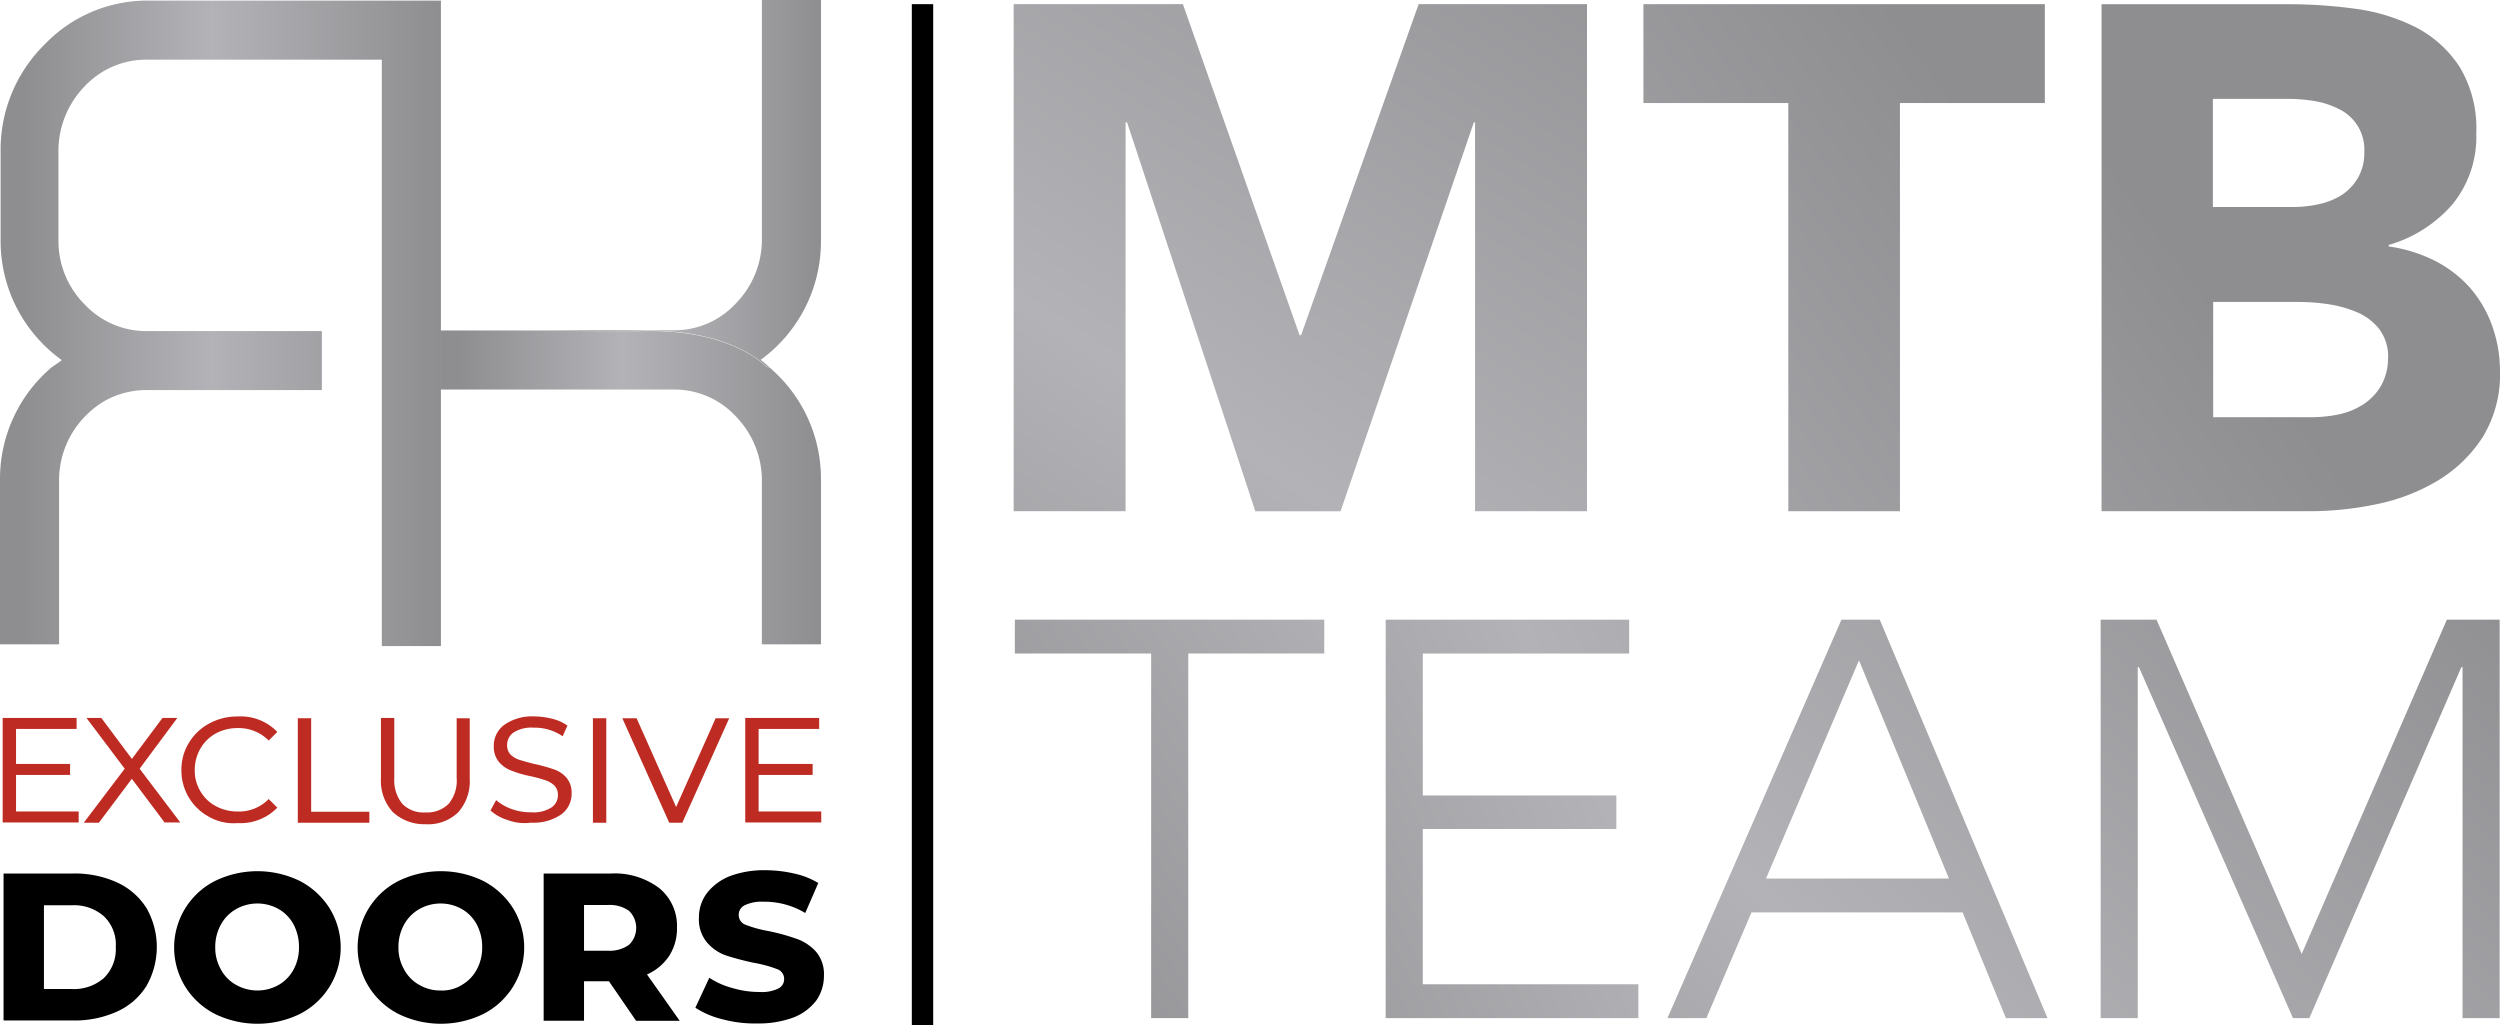
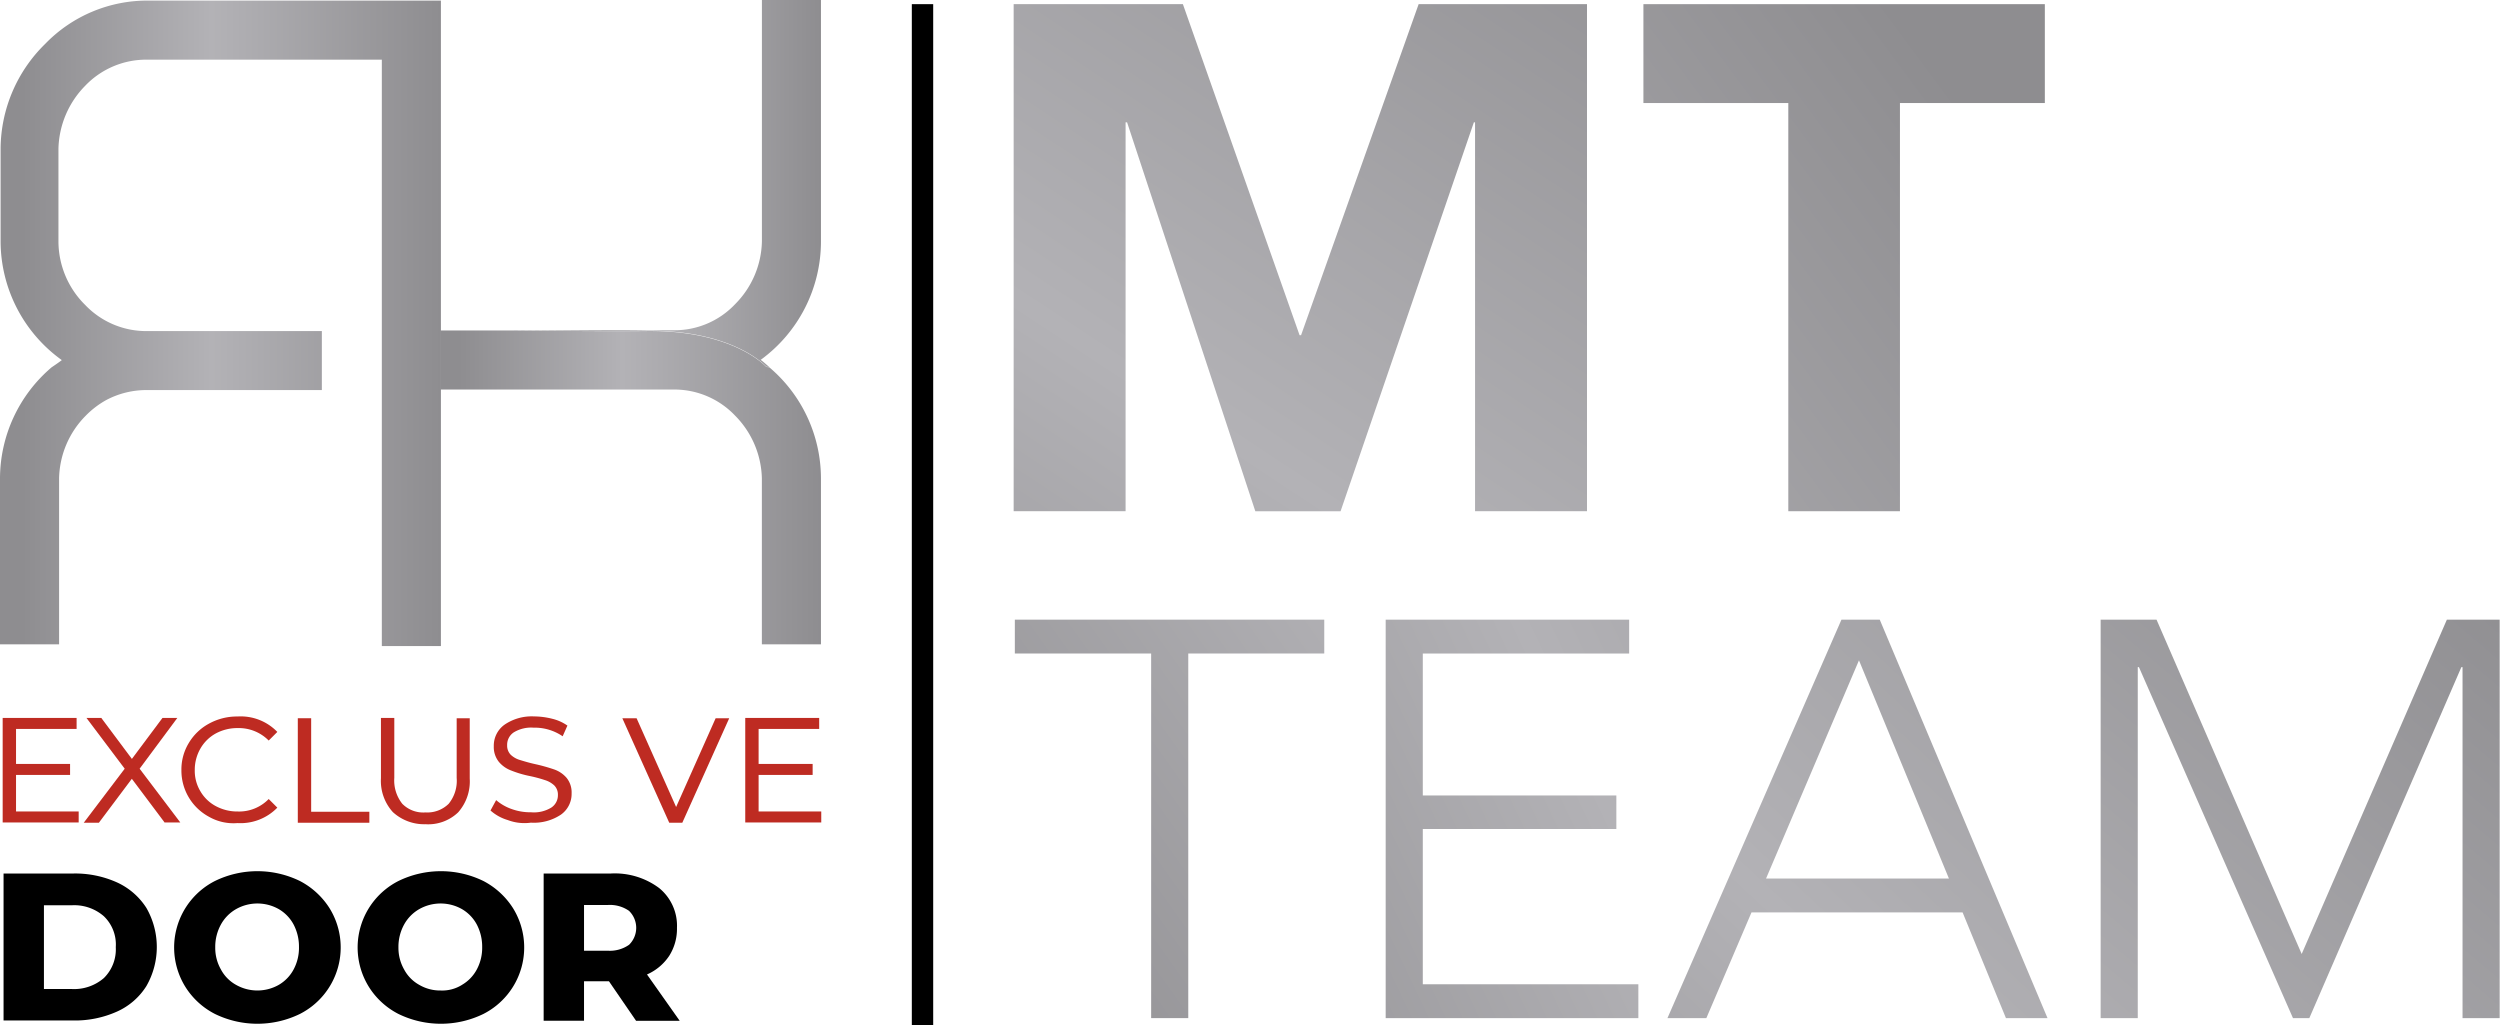
<svg xmlns="http://www.w3.org/2000/svg" xmlns:xlink="http://www.w3.org/1999/xlink" id="RK-MTB-logo" width="183.408" height="75.215" viewBox="0 0 183.408 75.215">
  <defs>
    <linearGradient id="linear-gradient" y1="0.5" x2="1" y2="0.5" gradientUnits="objectBoundingBox">
      <stop offset="0.05" stop-color="#8e8d90" />
      <stop offset="0.479" stop-color="#b3b2b6" />
      <stop offset="1" stop-color="#8e8d90" />
    </linearGradient>
    <linearGradient id="linear-gradient-2" x1="0" y1="0.499" x2="1" y2="0.499" xlink:href="#linear-gradient" />
    <linearGradient id="linear-gradient-3" x1="0" y1="0.5" x2="1.001" y2="0.5" xlink:href="#linear-gradient" />
    <linearGradient id="linear-gradient-4" x1="-0.493" y1="1.827" x2="1.128" y2="-0.339" xlink:href="#linear-gradient" />
    <linearGradient id="linear-gradient-5" x1="-1.588" y1="2.286" x2="0.726" y2="0.119" xlink:href="#linear-gradient" />
    <linearGradient id="linear-gradient-6" x1="-2.033" y1="2.762" x2="0.298" y2="0.595" xlink:href="#linear-gradient" />
    <linearGradient id="linear-gradient-7" x1="-0.397" y1="1.122" x2="2.605" y2="-1.635" xlink:href="#linear-gradient" />
    <linearGradient id="linear-gradient-8" x1="-1.007" y1="1.63" x2="2.67" y2="-1.127" xlink:href="#linear-gradient" />
    <linearGradient id="linear-gradient-9" x1="-0.747" y1="2.165" x2="1.697" y2="-0.592" xlink:href="#linear-gradient" />
    <linearGradient id="linear-gradient-10" x1="-1.277" y1="2.605" x2="1.05" y2="-0.152" xlink:href="#linear-gradient" />
  </defs>
  <path id="Path_1" data-name="Path 1" d="M182.38,24.266c6.448-.087,8.844,2.636,8.844,2.636l.218.022c-.218-.174-.414-.37-.632-.523a10.749,10.749,0,0,0,4.422-8.691V0H190.9V17.709a6.708,6.708,0,0,1-1.96,4.6,6.1,6.1,0,0,1-4.574,1.917H172.6C176.782,24.266,180.442,24.309,182.38,24.266Z" transform="translate(-135.004)" fill="url(#linear-gradient)" />
  <path id="Path_2" data-name="Path 2" d="M148.3,115.635h17.056a6.136,6.136,0,0,1,4.574,1.917,6.749,6.749,0,0,1,1.96,4.6v12.176h4.335V122.148a10.7,10.7,0,0,0-3.79-8.147l-.218-.022s-2.4-2.723-8.844-2.636c-1.917.022-5.6,0-9.78-.044H148.3" transform="translate(-115.997 -87.056)" fill="url(#linear-gradient-2)" />
  <path id="Path_3" data-name="Path 3" d="M10.935.2A10.416,10.416,0,0,0,3.311,3.38,10.835,10.835,0,0,0,.044,11.069v6.818a10.75,10.75,0,0,0,4.465,8.669l.022.022c-.218.174-.741.523-.741.523A10.737,10.737,0,0,0,0,35.248V47.424H4.335V35.248a6.708,6.708,0,0,1,1.96-4.6,6.537,6.537,0,0,1,1.481-1.133,6.281,6.281,0,0,1,3.071-.741H23.612V24.444H10.848a6.184,6.184,0,0,1-4.6-1.917,6.57,6.57,0,0,1-1.96-4.618v-6.84a6.8,6.8,0,0,1,1.96-4.618,6.184,6.184,0,0,1,4.6-1.917H28.012v43.02h4.335V.2Z" transform="translate(0 -0.156)" fill="url(#linear-gradient-3)" />
  <path id="Path_4" data-name="Path 4" d="M282.2,129.3" transform="translate(-220.73 -101.135)" />
  <path id="Path_5" data-name="Path 5" d="M6.476,248.661v.806H.9V241.8H6.324v.806H1.88v2.57H5.845v.806H1.88v2.679Z" transform="translate(-0.704 -189.13)" fill="#be2b22" />
  <path id="Path_6" data-name="Path 6" d="M34.147,249.489l-2.418-3.224-2.418,3.224H28.2l3.006-3.964L28.4,241.8h1.089l2.244,3.006,2.244-3.006h1.089L32.3,245.525l2.984,3.943H34.147Z" transform="translate(-22.057 -189.13)" fill="#be2b22" />
  <path id="Path_7" data-name="Path 7" d="M63.126,248.662a3.849,3.849,0,0,1-2.026-3.42,3.744,3.744,0,0,1,.545-2,3.862,3.862,0,0,1,1.481-1.416,4.256,4.256,0,0,1,2.091-.523,3.729,3.729,0,0,1,2.919,1.133l-.632.632a3.088,3.088,0,0,0-2.265-.915,3.331,3.331,0,0,0-1.612.392,2.92,2.92,0,0,0-1.133,1.111,3.117,3.117,0,0,0-.414,1.568,2.911,2.911,0,0,0,.414,1.568,2.87,2.87,0,0,0,1.133,1.089,3.331,3.331,0,0,0,1.612.392,3.02,3.02,0,0,0,2.265-.915l.632.632a3.76,3.76,0,0,1-2.919,1.133A3.614,3.614,0,0,1,63.126,248.662Z" transform="translate(-47.791 -188.739)" fill="#be2b22" />
  <path id="Path_8" data-name="Path 8" d="M100.3,241.9h.98v6.861h4.269v.806H100.3Z" transform="translate(-78.452 -189.208)" fill="#be2b22" />
  <path id="Path_9" data-name="Path 9" d="M129.171,248.705a3.408,3.408,0,0,1-.871-2.483V241.8h.98v4.4a2.743,2.743,0,0,0,.588,1.9,2.157,2.157,0,0,0,1.7.632,2.234,2.234,0,0,0,1.7-.632,2.669,2.669,0,0,0,.588-1.9v-4.378h.958v4.422a3.434,3.434,0,0,1-.85,2.483,3.176,3.176,0,0,1-2.4.871A3.4,3.4,0,0,1,129.171,248.705Z" transform="translate(-100.353 -189.13)" fill="#be2b22" />
  <path id="Path_10" data-name="Path 10" d="M166.463,248.9a3.305,3.305,0,0,1-1.263-.7l.414-.762a3.523,3.523,0,0,0,1.133.653,4.068,4.068,0,0,0,1.438.24,2.434,2.434,0,0,0,1.481-.349,1.081,1.081,0,0,0,.479-.915.954.954,0,0,0-.261-.7,1.728,1.728,0,0,0-.675-.392c-.261-.087-.632-.2-1.111-.3a7.825,7.825,0,0,1-1.394-.414,2.164,2.164,0,0,1-.893-.632,1.747,1.747,0,0,1-.37-1.154,1.891,1.891,0,0,1,.784-1.568,3.523,3.523,0,0,1,2.156-.61,5.6,5.6,0,0,1,1.351.174,3.257,3.257,0,0,1,1.111.5l-.349.784a3.636,3.636,0,0,0-2.135-.632,2.447,2.447,0,0,0-1.459.349,1.091,1.091,0,0,0-.479.937.954.954,0,0,0,.261.7,1.669,1.669,0,0,0,.7.392c.283.087.653.2,1.111.3a13.055,13.055,0,0,1,1.394.392,2.117,2.117,0,0,1,.893.61,1.686,1.686,0,0,1,.37,1.133,1.863,1.863,0,0,1-.784,1.568,3.574,3.574,0,0,1-2.2.588A3.459,3.459,0,0,1,166.463,248.9Z" transform="translate(-129.215 -188.739)" fill="#be2b22" />
-   <path id="Path_11" data-name="Path 11" d="M199.7,241.9h.98v7.667h-.98Z" transform="translate(-156.201 -189.208)" fill="#be2b22" />
  <path id="Path_12" data-name="Path 12" d="M217.442,241.9,214,249.567h-.958L209.6,241.9h1.046l2.9,6.513,2.9-6.513Z" transform="translate(-163.944 -189.208)" fill="#be2b22" />
  <path id="Path_13" data-name="Path 13" d="M256.576,248.661v.806H251V241.8h5.424v.806H251.98v2.57h3.964v.806H251.98v2.679Z" transform="translate(-196.326 -189.13)" fill="#be2b22" />
  <path id="Path_14" data-name="Path 14" d="M1.2,294.2H6.3a7.472,7.472,0,0,1,3.224.653,5.038,5.038,0,0,1,2.156,1.873,5.762,5.762,0,0,1,0,5.729,4.915,4.915,0,0,1-2.156,1.873,7.54,7.54,0,0,1-3.224.654H1.2Zm4.988,8.473a3.339,3.339,0,0,0,2.374-.806,2.952,2.952,0,0,0,.871-2.265,2.876,2.876,0,0,0-.871-2.265,3.3,3.3,0,0,0-2.374-.806H4.162v6.143Z" transform="translate(-0.939 -230.116)" />
  <path id="Path_15" data-name="Path 15" d="M61.762,303.877a5.528,5.528,0,0,1-2.178-2,5.472,5.472,0,0,1,2.178-7.755,7.108,7.108,0,0,1,6.23,0,5.679,5.679,0,0,1,2.178,2,5.472,5.472,0,0,1-2.178,7.755,7.108,7.108,0,0,1-6.23,0Zm4.683-2.135a2.865,2.865,0,0,0,1.089-1.133,3.356,3.356,0,0,0,.392-1.634,3.5,3.5,0,0,0-.392-1.655,2.871,2.871,0,0,0-1.089-1.133,3.179,3.179,0,0,0-3.137,0,2.92,2.92,0,0,0-1.111,1.133,3.391,3.391,0,0,0-.414,1.655,3.2,3.2,0,0,0,.414,1.634,2.782,2.782,0,0,0,1.111,1.133,3.179,3.179,0,0,0,3.137,0Z" transform="translate(-45.992 -229.49)" />
  <path id="Path_16" data-name="Path 16" d="M123.562,303.877a5.528,5.528,0,0,1-2.178-2,5.472,5.472,0,0,1,2.178-7.755,7.108,7.108,0,0,1,6.23,0,5.679,5.679,0,0,1,2.178,2,5.472,5.472,0,0,1-2.178,7.755,7.108,7.108,0,0,1-6.23,0Zm4.661-2.135a2.865,2.865,0,0,0,1.089-1.133,3.356,3.356,0,0,0,.392-1.634,3.5,3.5,0,0,0-.392-1.655,2.87,2.87,0,0,0-1.089-1.133,3.179,3.179,0,0,0-3.137,0,2.921,2.921,0,0,0-1.111,1.133,3.391,3.391,0,0,0-.414,1.655,3.2,3.2,0,0,0,.414,1.634,2.782,2.782,0,0,0,1.111,1.133,3.018,3.018,0,0,0,1.568.414A2.732,2.732,0,0,0,128.224,301.743Z" transform="translate(-94.33 -229.49)" />
  <path id="Path_17" data-name="Path 17" d="M187.892,302.107h-1.83V305H183.1V294.2h4.923a5.436,5.436,0,0,1,3.551,1.067,3.566,3.566,0,0,1,1.307,2.919,3.7,3.7,0,0,1-.566,2.048,3.773,3.773,0,0,1-1.634,1.372l2.4,3.4h-3.2Zm1.481-5.162a2.448,2.448,0,0,0-1.568-.436h-1.743v3.354H187.8a2.448,2.448,0,0,0,1.568-.436,1.736,1.736,0,0,0,0-2.483Z" transform="translate(-143.216 -230.116)" />
-   <path id="Path_18" data-name="Path 18" d="M236.2,304.035a6.372,6.372,0,0,1-2-.849l1.024-2.2a5.653,5.653,0,0,0,1.721.762,6.815,6.815,0,0,0,1.982.283,2.722,2.722,0,0,0,1.372-.261.764.764,0,0,0,.414-.7.756.756,0,0,0-.523-.719,9,9,0,0,0-1.677-.457,19.469,19.469,0,0,1-2.069-.545,3.218,3.218,0,0,1-1.394-.958,2.618,2.618,0,0,1-.588-1.808,2.947,2.947,0,0,1,.588-1.808,3.99,3.99,0,0,1,1.677-1.242,7.174,7.174,0,0,1,2.592-.436,9.664,9.664,0,0,1,2.113.24,5.771,5.771,0,0,1,1.786.7l-.958,2.2a5.787,5.787,0,0,0-3.071-.828,2.836,2.836,0,0,0-1.372.261.777.777,0,0,0-.436.719.756.756,0,0,0,.523.719,9,9,0,0,0,1.677.457,15.48,15.48,0,0,1,2.048.566,3.436,3.436,0,0,1,1.416.937,2.539,2.539,0,0,1,.588,1.764,3.14,3.14,0,0,1-.566,1.83,3.856,3.856,0,0,1-1.677,1.242,7.337,7.337,0,0,1-2.636.436A9.078,9.078,0,0,1,236.2,304.035Z" transform="translate(-183.186 -229.256)" />
  <rect id="Rectangle_1" data-name="Rectangle 1" width="1.568" height="74.91" transform="translate(66.894 0.305)" />
  <path id="Path_19" data-name="Path 19" d="M362.485,25.687h-.109L353.816,1.4H341.4V38.6h8.212V10.069h.109l9.41,28.535h6.252l9.78-28.535h.087V38.6h8.212V1.4H371.111Z" transform="translate(-267.035 -1.095)" fill="url(#linear-gradient-4)" />
  <path id="Path_20" data-name="Path 20" d="M553.5,8.654h10.63V38.6h8.19V8.654h10.63V1.4H553.5Z" transform="translate(-432.934 -1.095)" fill="url(#linear-gradient-5)" />
-   <path id="Path_21" data-name="Path 21" d="M736.422,24.9a8.663,8.663,0,0,0-1.655-2.766A8.785,8.785,0,0,0,732.2,20.2a10.832,10.832,0,0,0-3.333-1.024v-.109a9.793,9.793,0,0,0,4.661-2.962,7.828,7.828,0,0,0,1.764-5.228A8.747,8.747,0,0,0,734.07,6a8.537,8.537,0,0,0-3.158-2.875,13.93,13.93,0,0,0-4.378-1.372,36.69,36.69,0,0,0-4.857-.349H707.8V38.6h15.248a24.048,24.048,0,0,0,4.966-.523,14.276,14.276,0,0,0,4.487-1.743,10.126,10.126,0,0,0,3.267-3.18,8.841,8.841,0,0,0,1.263-4.923A9.938,9.938,0,0,0,736.422,24.9ZM715.99,8.349h5.576a11.873,11.873,0,0,1,1.939.174,6.163,6.163,0,0,1,1.786.61,3.289,3.289,0,0,1,1.786,3.093,3.7,3.7,0,0,1-.457,1.9,3.853,3.853,0,0,1-1.176,1.263,5.3,5.3,0,0,1-1.656.675,8.983,8.983,0,0,1-1.873.218h-5.947V8.349Zm12.329,21.02a4.09,4.09,0,0,1-1.285,1.372,5.317,5.317,0,0,1-1.764.741,9.759,9.759,0,0,1-1.917.218H715.99V23.248H722.2a15.2,15.2,0,0,1,2.156.152,8.751,8.751,0,0,1,2.156.588,4.11,4.11,0,0,1,1.655,1.242,3.328,3.328,0,0,1,.654,2.135A4.2,4.2,0,0,1,728.319,29.369Z" transform="translate(-553.624 -1.095)" fill="url(#linear-gradient-6)" />
  <path id="Path_22" data-name="Path 22" d="M341.8,211.183h10v26.749h2.723V211.183H364.5V208.7H341.8Z" transform="translate(-267.348 -163.24)" fill="url(#linear-gradient-7)" />
  <path id="Path_23" data-name="Path 23" d="M469.423,224.057h14.2V221.6h-14.2V211.183h15.139V208.7H466.7v29.232h18.537v-2.483H469.423Z" transform="translate(-365.042 -163.24)" fill="url(#linear-gradient-8)" />
  <path id="Path_24" data-name="Path 24" d="M574.365,208.7,561.6,237.932h2.854l3.311-7.755h15.487l3.18,7.755h3.05L577.174,208.7Zm-5.533,18.994,6.818-16.01,6.6,16.01Z" transform="translate(-439.27 -163.24)" fill="url(#linear-gradient-9)" />
  <path id="Path_25" data-name="Path 25" d="M732.9,208.7l-10.651,24.527L711.6,208.7h-4.1v29.232h2.723V212.185h.087l11.3,25.747h1.2l11.153-25.747h.087v25.747h2.723V208.7Z" transform="translate(-553.39 -163.24)" fill="url(#linear-gradient-10)" />
</svg>